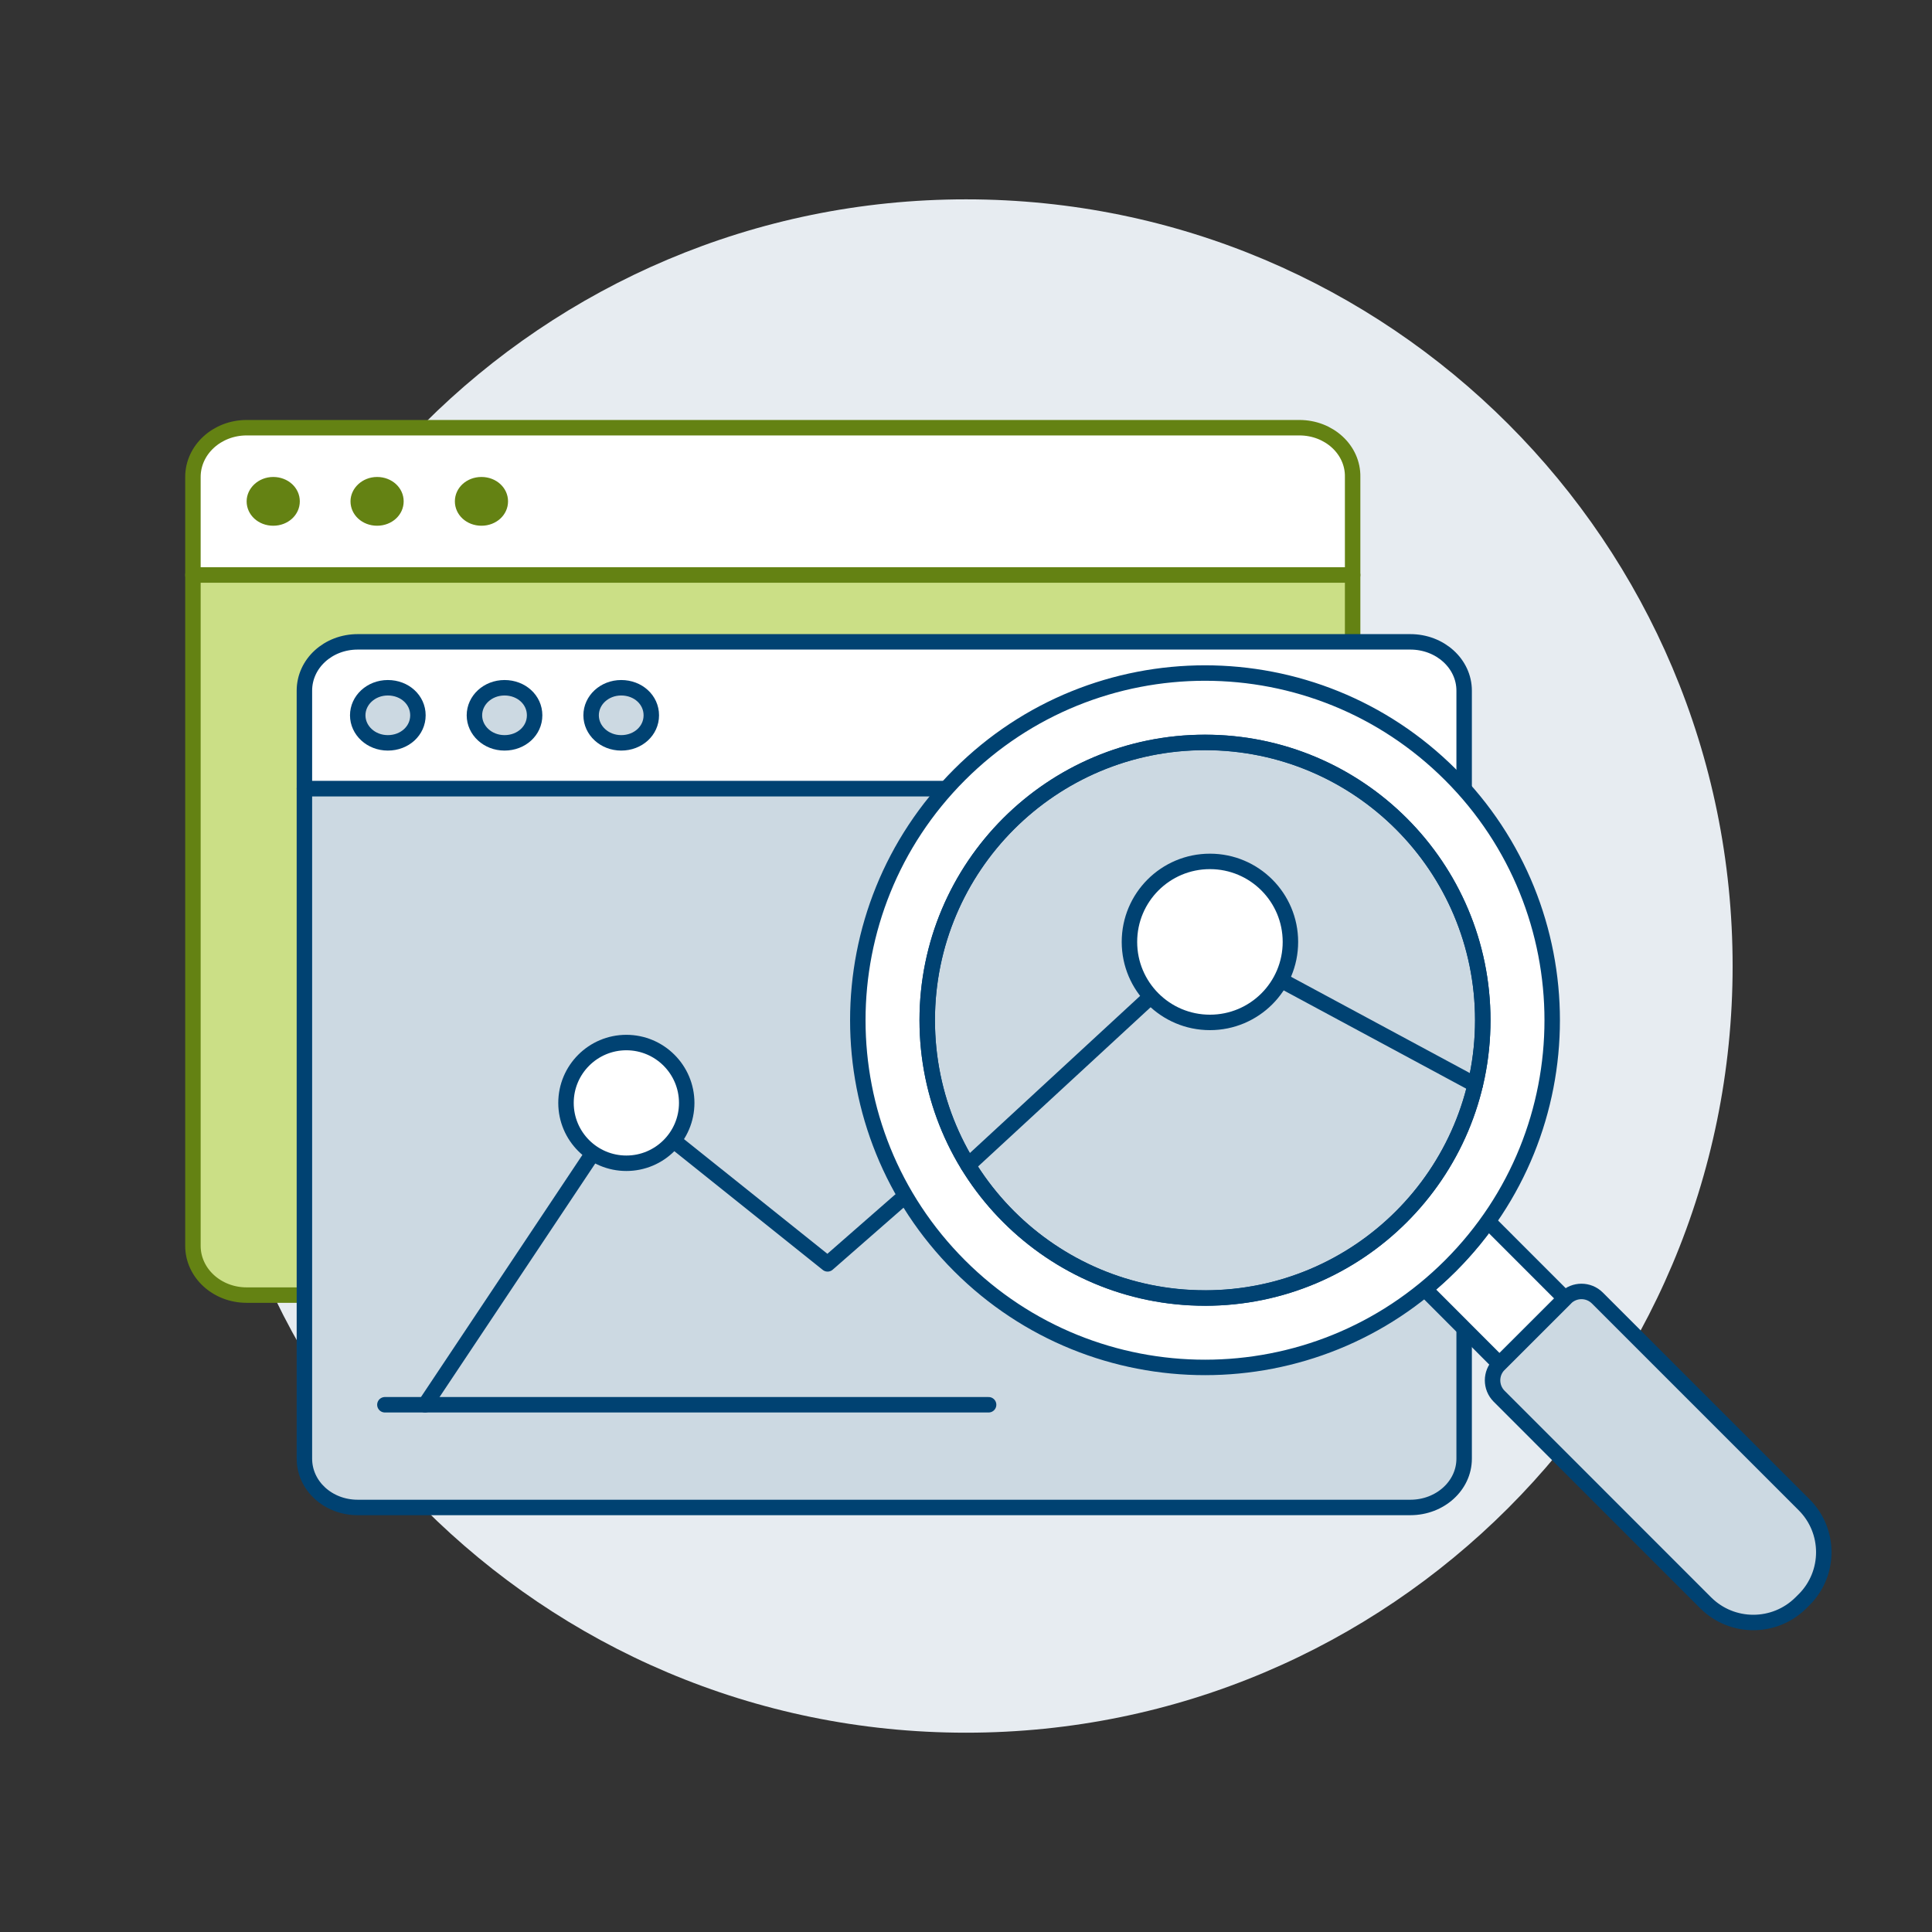
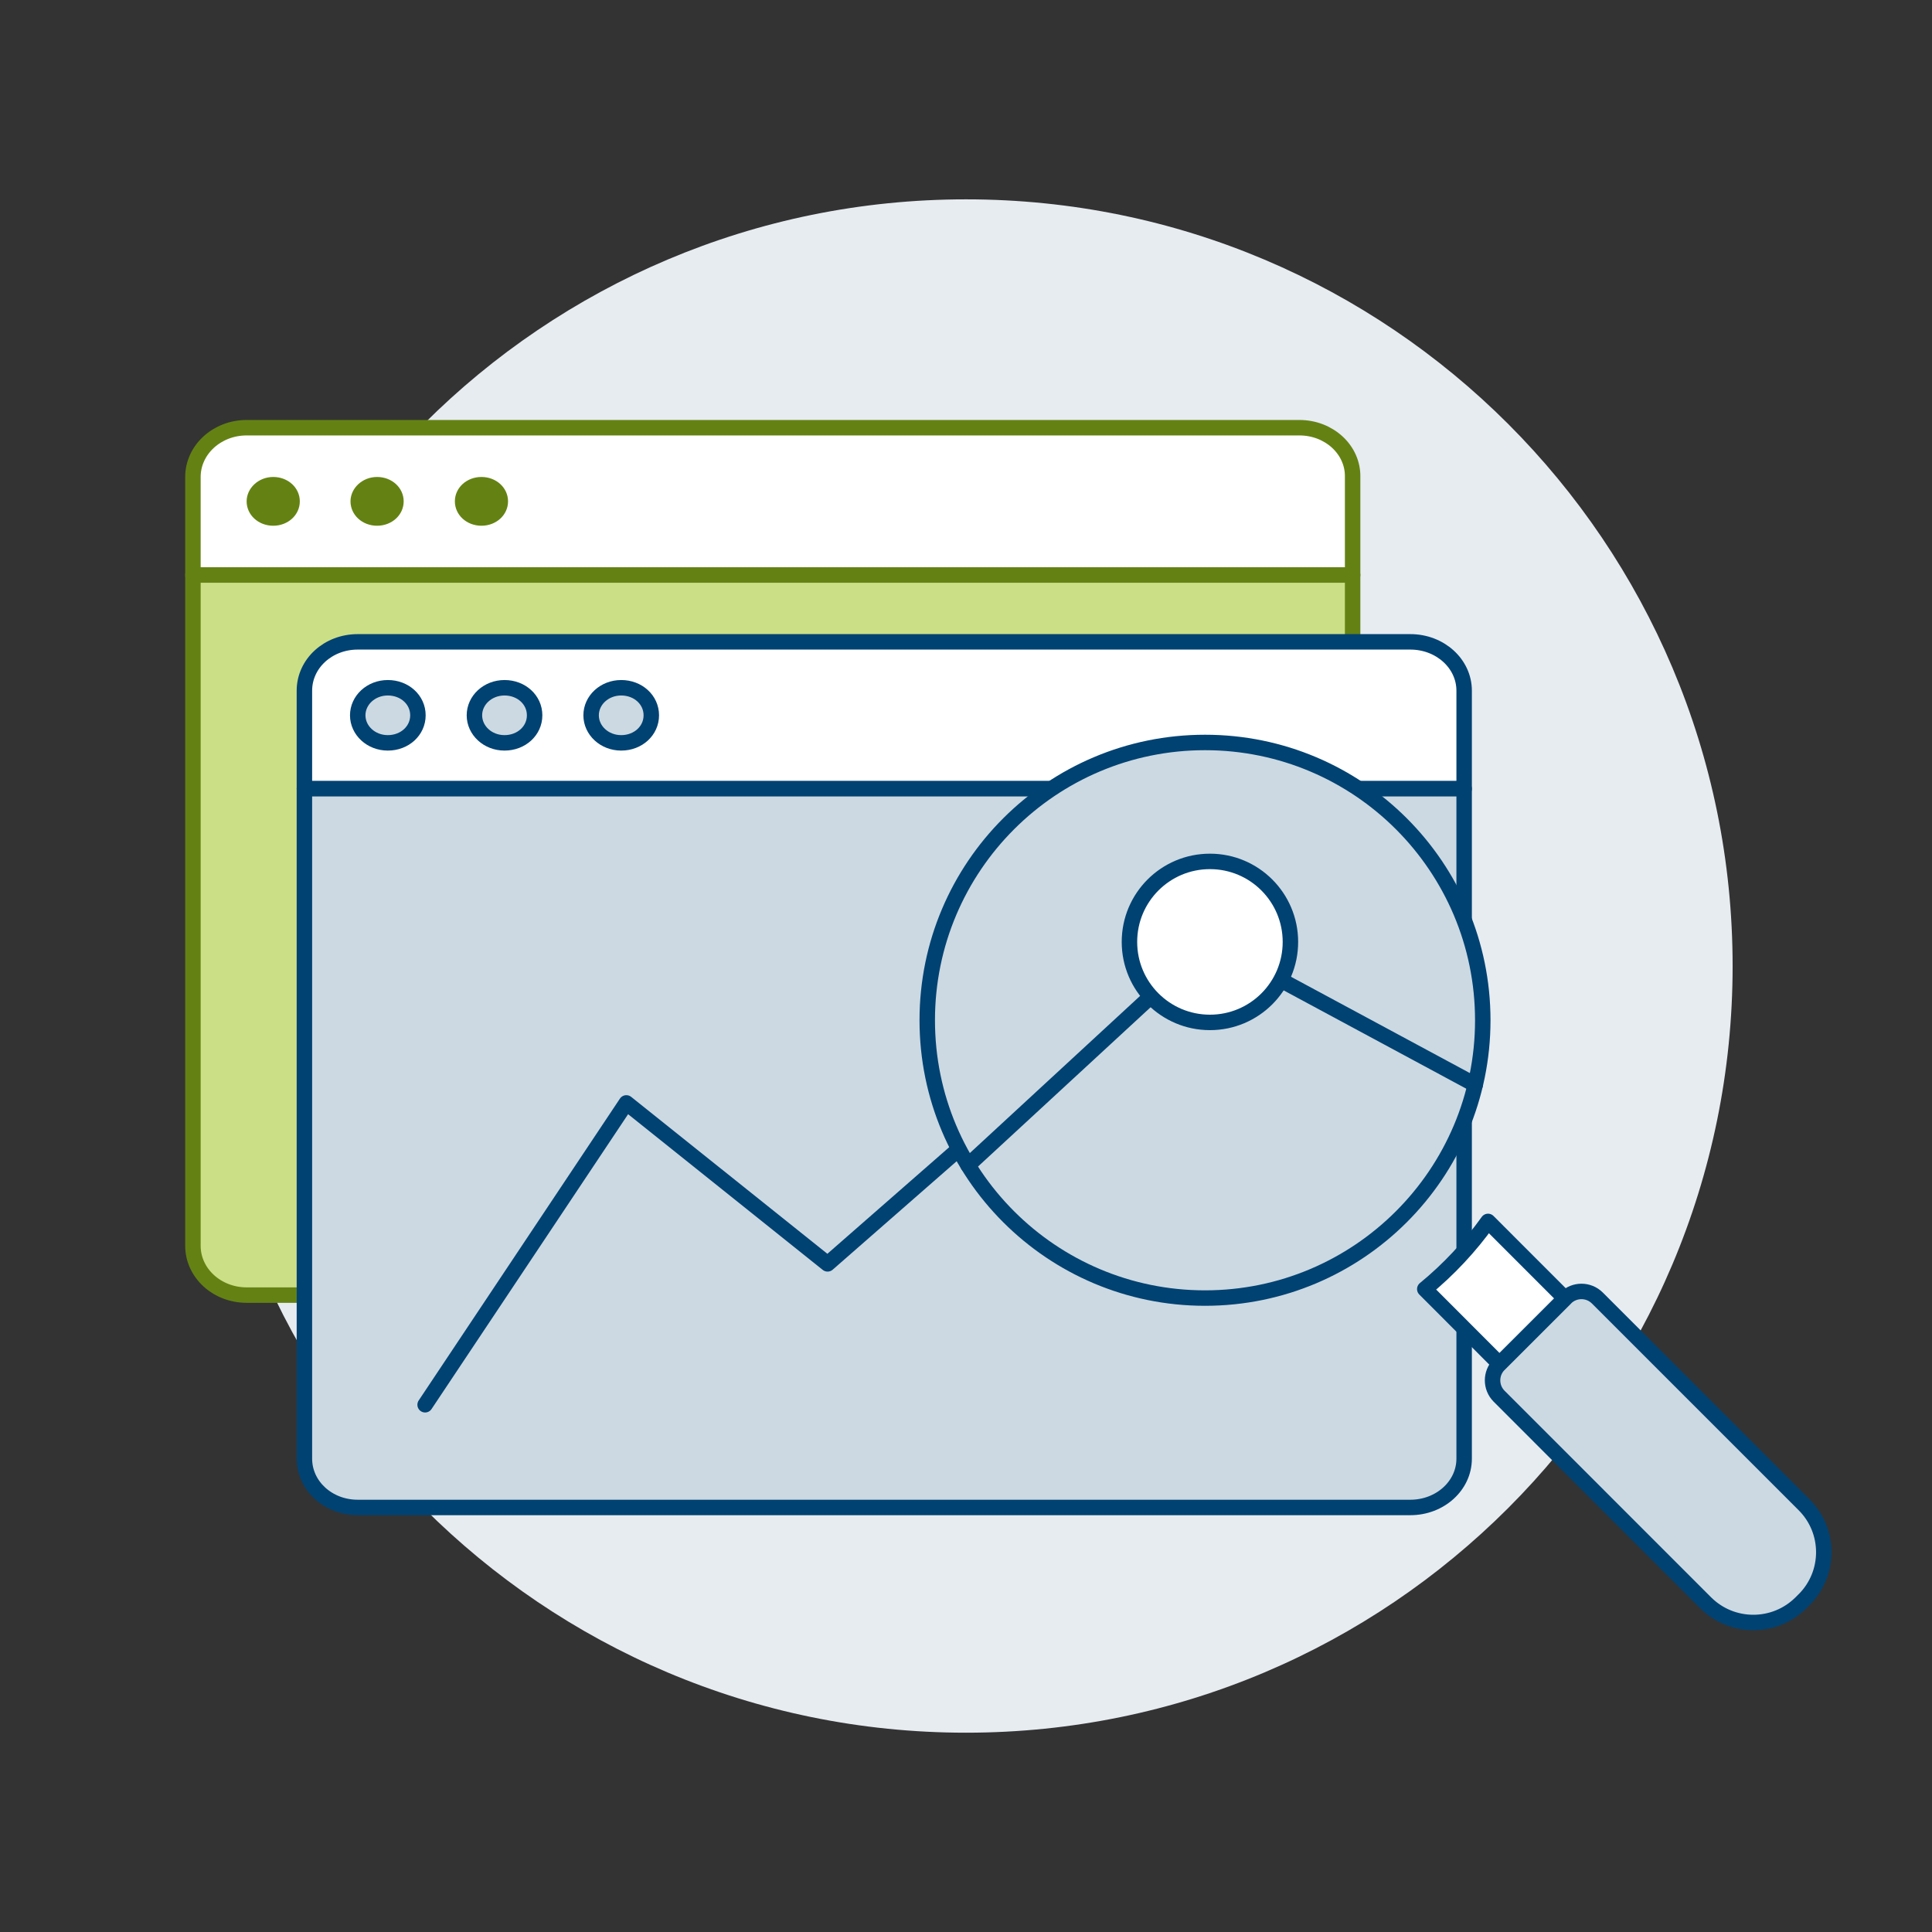
<svg xmlns="http://www.w3.org/2000/svg" id="Statistic-Research--Streamline-Ux" viewBox="0 0 500 500">
  <rect x="0" y="0" width="500" height="500" fill="#333333" stroke="none" />
  <path d="M51.6,250.02c0,109.57,88.83,198.4,198.4,198.4s198.4-88.83,198.4-198.4c.02-109.57-88.79-198.41-198.37-198.43-109.57-.02-198.41,88.79-198.43,198.37,0,.02,0,.04,0,.06h0Z" fill="#e7ecf1" stroke-width="0" />
  <path d="M336.3,110.69H63.83c-7.68,0-13.9,5.71-13.9,12.75v25.37h300.13v-25.37c.13-7.04-6.09-12.75-13.77-12.75Z" fill="#fff" stroke="#648213" stroke-linecap="round" stroke-linejoin="round" stroke-width="4" />
  <path d="M63.83,129.75c0,3.52,3.05,6.31,6.88,6.31s6.88-2.79,6.88-6.31-3.05-6.31-6.88-6.31-6.88,2.91-6.88,6.31Z" fill="#648213" stroke-width="0" />
  <path d="M90.71,129.75c0,3.52,3.05,6.31,6.88,6.31s6.88-2.79,6.88-6.31-3.05-6.31-6.88-6.31-6.88,2.91-6.88,6.31Z" fill="#648213" stroke-width="0" />
  <path d="M117.72,129.75c0,3.52,3.05,6.31,6.88,6.31s6.88-2.79,6.88-6.31-3.05-6.31-6.88-6.31-6.88,2.79-6.88,6.31Z" fill="#648213" stroke-width="0" />
  <path d="M466.87,414.02l-.81.81c-6.81,6.76-17.8,6.76-24.61,0l-53.49-53.5c-2.25-2.27-2.25-5.93,0-8.2l17.22-17.22c2.27-2.25,5.93-2.25,8.2,0l53.5,53.5c6.8,6.76,6.82,17.75.06,24.55-.02.02-.04.04-.06.06Z" fill="#ccd9e2" stroke-width="0" />
  <path d="M336.3,335.17H63.83c-7.68,0-13.9-5.71-13.9-12.75v-173.61h300.13v173.61c.13,7.04-6.09,12.75-13.77,12.75Z" fill="#cbdf86" stroke-width="0" />
  <path d="M336.3,335.17H63.83c-7.68,0-13.9-5.71-13.9-12.75v-173.61h300.13v173.61c.13,7.04-6.09,12.75-13.77,12.75Z" fill="none" stroke="#648213" stroke-linecap="round" stroke-linejoin="round" stroke-width="4" />
  <path d="M364.99,166.11H92.58c-7.67,0-13.8,5.62-13.8,12.64v25.38h300.14v-25.38c0-7.02-6.25-12.64-13.92-12.64Z" fill="#fff" stroke="#004272" stroke-linecap="round" stroke-linejoin="round" stroke-width="4" />
  <path d="M92.58,185.12c0,3.89,3.42,7.13,7.79,7.13s7.79-3.13,7.79-7.13-3.42-7.13-7.79-7.13-7.79,3.24-7.79,7.13Z" fill="#ccd9e2" stroke="#004272" stroke-linecap="round" stroke-linejoin="round" stroke-width="4" />
  <path d="M122.78,185.12c0,3.89,3.42,7.13,7.79,7.13s7.79-3.13,7.79-7.13-3.42-7.13-7.79-7.13-7.79,3.24-7.79,7.13Z" fill="#ccd9e2" stroke="#004272" stroke-linecap="round" stroke-linejoin="round" stroke-width="4" />
  <path d="M152.98,185.12c0,3.89,3.42,7.13,7.79,7.13s7.79-3.13,7.79-7.13-3.42-7.13-7.79-7.13-7.79,3.24-7.79,7.13Z" fill="#ccd9e2" stroke="#004272" stroke-linecap="round" stroke-linejoin="round" stroke-width="4" />
  <path d="M364.99,390.13H92.58c-7.67,0-13.8-5.62-13.8-12.64v-173.37h300.14v173.37c0,7.02-6.25,12.64-13.92,12.64Z" fill="#ccd9e2" stroke-width="0" />
  <path d="M364.99,390.13H92.58c-7.67,0-13.8-5.62-13.8-12.64v-173.37h300.14v173.37c0,7.02-6.25,12.64-13.92,12.64Z" fill="none" stroke="#004272" stroke-linecap="round" stroke-linejoin="round" stroke-width="4" />
  <path d="M110.02,363.55l52.08-78.12,52.08,41.66,83.33-72.91,36.46,31.25" fill="none" stroke="#004272" stroke-linecap="round" stroke-linejoin="round" stroke-width="4" />
-   <path d="M99.61,363.55h156.24" fill="none" stroke="#004272" stroke-linecap="round" stroke-linejoin="round" stroke-width="4" />
-   <path d="M146.48,285.43c0,8.63,7,15.62,15.62,15.62s15.62-7,15.62-15.62-7-15.62-15.62-15.62-15.62,7-15.62,15.62Z" fill="#fff" stroke="#004272" stroke-linejoin="round" stroke-width="4" />
  <path d="M405.03,336.04l-19.93-19.94c-4.66,6.53-10.17,12.42-16.37,17.51l19.34,19.37,16.96-16.94Z" fill="#fff" stroke="#004272" stroke-linecap="round" stroke-linejoin="round" stroke-width="4" />
  <path d="M239.97,264.04c0,39.7,32.17,71.89,71.87,71.9,39.7,0,71.89-32.17,71.9-71.87v-.02c0-39.7-32.17-71.89-71.87-71.9-39.7,0-71.89,32.17-71.9,71.87v.02Z" fill="#ccd9e2" stroke-width="0" />
  <path d="M466.87,414.02l-.81.81c-6.81,6.76-17.8,6.76-24.61,0l-53.49-53.5c-2.25-2.27-2.25-5.93,0-8.2l17.22-17.22c2.27-2.25,5.93-2.25,8.2,0l53.5,53.5c6.8,6.76,6.82,17.75.06,24.55-.02.02-.04.04-.06.06Z" fill="none" stroke="#004272" stroke-linejoin="round" stroke-width="4" />
-   <path d="M375.39,200.5c-35.09-35.09-91.98-35.09-127.07,0-35.09,35.09-35.09,91.98,0,127.07,35.09,35.09,91.98,35.09,127.07,0,35.09-35.09,35.09-91.98,0-127.07,0,0,0,0,0,0ZM311.85,335.91c-39.7,0-71.89-32.18-71.89-71.89s32.18-71.89,71.89-71.89,71.89,32.18,71.89,71.89h0c0,39.71-32.18,71.9-71.88,71.9h0Z" fill="#fff" stroke="#004272" stroke-linecap="round" stroke-linejoin="round" stroke-width="4" />
  <path d="M250.53,301.56l62.61-57.79,68.65,36.96" fill="none" stroke="#004272" stroke-linecap="round" stroke-linejoin="round" stroke-width="4" />
  <path d="M292.3,243.77c0,11.51,9.32,20.83,20.83,20.83,11.51,0,20.83-9.32,20.83-20.83h0c0-11.51-9.32-20.84-20.83-20.84-11.51,0-20.83,9.32-20.83,20.83h0Z" fill="#fff" stroke="#004272" stroke-linejoin="round" stroke-width="4" />
  <path d="M239.97,264.04c0,39.7,32.17,71.89,71.87,71.9,39.7,0,71.89-32.17,71.9-71.87v-.02c0-39.7-32.17-71.89-71.87-71.9-39.7,0-71.89,32.17-71.9,71.87v.02Z" fill="none" stroke="#004272" stroke-linecap="round" stroke-linejoin="round" stroke-width="4" />
</svg>